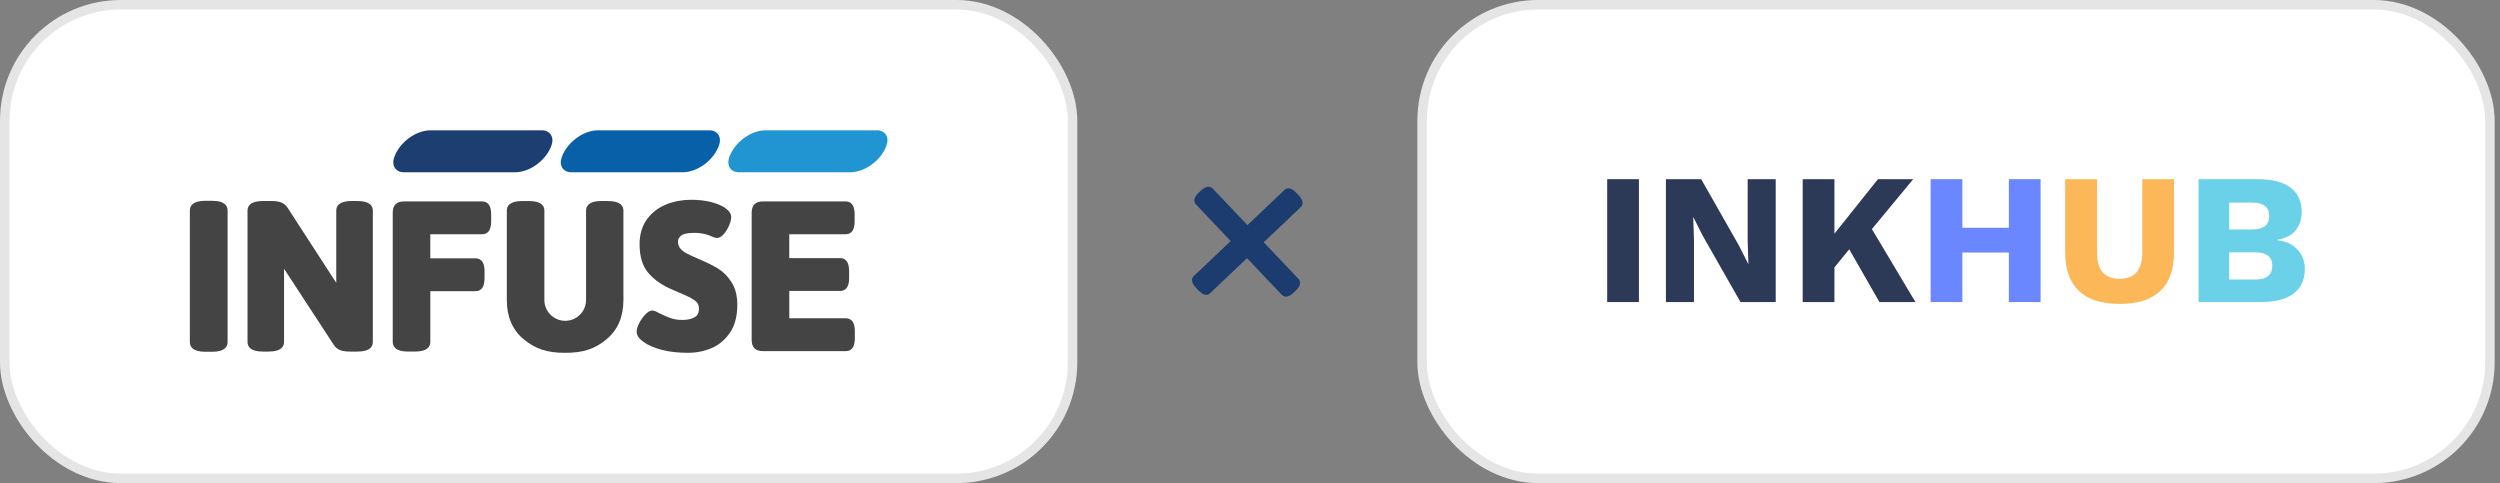
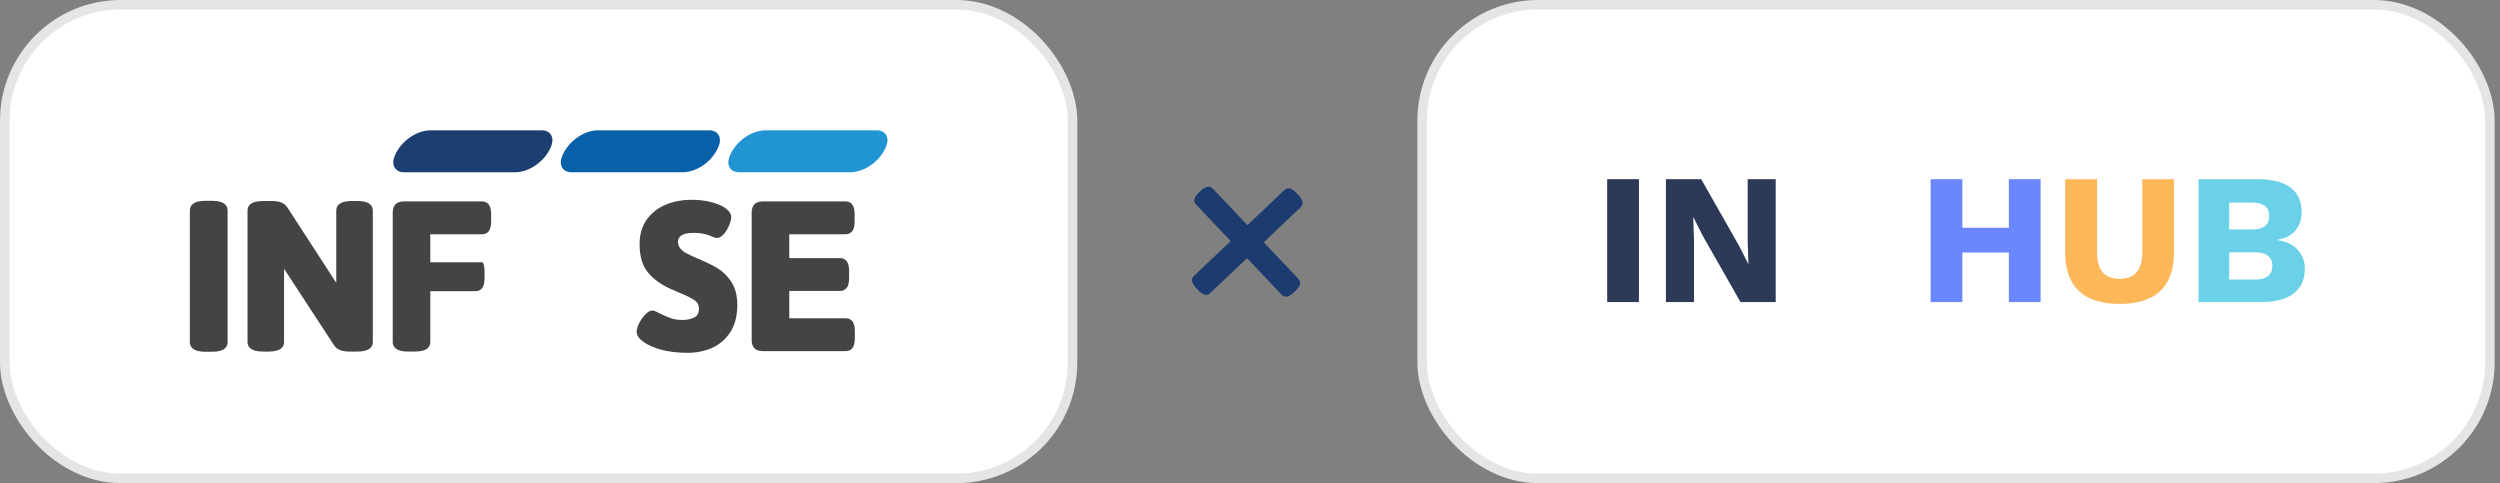
<svg xmlns="http://www.w3.org/2000/svg" width="414" height="80" viewBox="0 0 414 80" fill="none">
  <rect x="0" y="0" width="414" height="80" fill="#808080" stroke="none" />
  <rect x="0.786" y="0.786" width="176.828" height="78.428" rx="19.214" fill="white" />
  <rect x="0.786" y="0.786" width="176.828" height="78.428" rx="19.214" stroke="#E5E5E5" stroke-width="1.572" />
  <g clip-path="url(#clip0_865_6475)">
    <path d="M35.16 33.253H33.97C31.876 33.253 31.439 34.13 31.439 34.867V56.639C31.439 57.375 31.879 58.252 33.97 58.252H35.16C37.255 58.252 37.691 57.375 37.691 56.639V34.867C37.691 34.13 37.251 33.253 35.16 33.253Z" fill="#444445" />
    <path d="M59.203 33.287H58.216C56.122 33.287 55.685 34.148 55.685 34.868V46.162C55.685 46.396 55.685 46.616 55.689 46.826C55.562 46.626 55.432 46.429 55.295 46.236L47.645 34.438C47.359 33.978 46.975 33.664 46.505 33.501C46.091 33.357 45.581 33.287 44.984 33.287H43.52C41.426 33.287 40.989 34.148 40.989 34.868V56.639C40.989 57.36 41.429 58.22 43.52 58.22H44.507C46.602 58.22 47.038 57.36 47.038 56.639V45.175C47.038 44.942 47.038 44.722 47.035 44.515C47.162 44.715 47.295 44.912 47.429 45.105L55.248 57.07C55.535 57.53 55.919 57.843 56.392 58.007C56.806 58.15 57.316 58.22 57.913 58.22H59.207C61.301 58.22 61.741 57.36 61.741 56.639V34.868C61.741 34.148 61.301 33.287 59.207 33.287H59.203Z" fill="#444445" />
-     <path d="M81.029 34.006C80.856 33.709 80.505 33.356 79.822 33.356H66.886C66.276 33.356 65.813 33.512 65.502 33.823C65.192 34.133 65.036 34.599 65.036 35.206V56.638C65.036 57.358 65.476 58.218 67.57 58.218H68.727C70.821 58.218 71.261 57.358 71.261 56.638V48.218H78.731C79.415 48.218 79.765 47.864 79.939 47.564C80.142 47.211 80.242 46.707 80.242 46.024V44.97C80.242 44.286 80.142 43.783 79.935 43.429C79.762 43.133 79.412 42.779 78.728 42.779H71.258V38.794H79.825C80.509 38.794 80.859 38.441 81.032 38.141C81.239 37.787 81.336 37.284 81.336 36.6V35.547C81.336 34.863 81.236 34.359 81.029 34.006Z" fill="#444445" />
+     <path d="M81.029 34.006C80.856 33.709 80.505 33.356 79.822 33.356H66.886C66.276 33.356 65.813 33.512 65.502 33.823C65.192 34.133 65.036 34.599 65.036 35.206V56.638C65.036 57.358 65.476 58.218 67.57 58.218H68.727C70.821 58.218 71.261 57.358 71.261 56.638V48.218H78.731C79.415 48.218 79.765 47.864 79.939 47.564C80.142 47.211 80.242 46.707 80.242 46.024V44.97C80.242 44.286 80.142 43.783 79.935 43.429H71.258V38.794H79.825C80.509 38.794 80.859 38.441 81.032 38.141C81.239 37.787 81.336 37.284 81.336 36.6V35.547C81.336 34.863 81.236 34.359 81.029 34.006Z" fill="#444445" />
    <path d="M121.122 46.691C120.482 45.714 119.715 44.953 118.838 44.43C118.004 43.933 116.92 43.403 115.62 42.853C114.753 42.476 114.086 42.166 113.646 41.932C113.252 41.726 112.915 41.452 112.639 41.119C112.395 40.822 112.275 40.445 112.275 39.968C112.275 39.621 112.445 39.311 112.795 39.021C113.052 38.808 113.632 38.558 114.946 38.558C115.77 38.558 116.574 38.684 117.334 38.938C117.504 39.001 117.711 39.088 117.964 39.198C118.298 39.345 118.531 39.408 118.721 39.408C119.128 39.408 119.518 39.178 119.915 38.704C120.238 38.318 120.515 37.857 120.739 37.341C120.972 36.797 121.085 36.343 121.085 35.957C121.085 35.43 120.765 34.93 120.128 34.466C119.538 34.046 118.731 33.706 117.737 33.456C116.76 33.209 115.663 33.082 114.469 33.082C113.009 33.082 111.618 33.339 110.341 33.849C109.034 34.369 107.96 35.193 107.15 36.294C106.329 37.407 105.916 38.804 105.916 40.445C105.916 42.413 106.366 43.963 107.25 45.057C108.11 46.117 109.301 47.018 110.788 47.724L112.378 48.418C113.629 48.922 114.539 49.379 115.08 49.772C115.533 50.102 115.743 50.519 115.743 51.092C115.743 52.023 115.353 52.353 115.056 52.52C114.509 52.826 113.829 52.983 113.035 52.983C112.298 52.983 111.655 52.89 111.121 52.703C110.558 52.506 109.914 52.233 109.214 51.883C108.507 51.499 108.23 51.419 108.033 51.419C107.657 51.419 107.273 51.643 106.823 52.12C106.453 52.513 106.129 52.973 105.862 53.487C105.572 54.04 105.432 54.514 105.432 54.941C105.432 55.541 105.822 56.111 106.593 56.635C107.32 57.165 108.323 57.602 109.574 57.932C110.811 58.258 112.272 58.425 113.919 58.425C115.316 58.425 116.64 58.158 117.857 57.638C119.098 57.105 120.125 56.231 120.912 55.044C121.699 53.857 122.099 52.323 122.099 50.486C122.099 48.968 121.769 47.691 121.119 46.694L121.122 46.691Z" fill="#444445" />
    <path d="M141.261 53.363C141.088 53.066 140.737 52.709 140.054 52.709H130.707V48.181H139.103C139.787 48.181 140.137 47.828 140.311 47.528C140.517 47.174 140.614 46.67 140.614 45.987V44.933C140.614 44.25 140.514 43.746 140.307 43.393C140.134 43.096 139.784 42.742 139.1 42.742H130.703V38.794H140.017C140.701 38.794 141.051 38.441 141.224 38.141C141.431 37.787 141.528 37.284 141.528 36.6V35.546C141.528 34.863 141.428 34.359 141.221 34.006C141.048 33.709 140.697 33.355 140.014 33.355H126.328C125.718 33.355 125.254 33.512 124.944 33.822C124.634 34.132 124.477 34.599 124.477 35.206V56.297C124.477 56.908 124.634 57.371 124.944 57.681C125.254 57.992 125.721 58.148 126.332 58.148H140.051C140.734 58.148 141.084 57.795 141.258 57.495C141.464 57.141 141.561 56.638 141.561 55.954V54.9C141.561 54.217 141.461 53.713 141.254 53.36L141.261 53.363Z" fill="#444445" />
-     <path d="M100.709 33.285H99.585C97.491 33.285 97.051 34.145 97.051 34.865V48.234C97.051 48.554 97.057 48.818 97.051 49.051V49.548C97.051 49.591 97.051 49.631 97.051 49.675C97.051 51.582 95.507 53.126 93.599 53.126C91.692 53.126 90.148 51.582 90.148 49.675V49.191C90.141 48.947 90.148 48.687 90.148 48.404V43.415V34.859C90.144 34.142 89.698 33.292 87.617 33.292H86.46C84.365 33.292 83.929 34.152 83.929 34.872V49.705C83.929 52.452 84.859 54.623 86.69 56.154C88.647 57.791 90.581 58.428 93.583 58.428C96.584 58.428 98.518 57.791 100.475 56.154C102.31 54.623 103.237 52.452 103.237 49.705V34.872C103.237 34.152 102.796 33.292 100.702 33.292L100.709 33.285Z" fill="#444445" />
    <path d="M85.297 28.527H66.883C65.523 28.527 64.802 27.427 65.272 26.067C66.129 23.589 68.831 21.578 71.312 21.578H89.726C91.087 21.578 91.807 22.678 91.337 24.039C90.48 26.517 87.778 28.527 85.297 28.527Z" fill="#1D3E70" />
    <path d="M140.783 28.527H122.368C121.008 28.527 120.288 27.427 120.758 26.067C121.615 23.589 124.316 21.578 126.797 21.578H145.211C146.572 21.578 147.292 22.678 146.822 24.039C145.965 26.517 143.264 28.527 140.783 28.527Z" fill="#2194D2" />
    <path d="M113.037 28.527H94.623C93.263 28.527 92.542 27.427 93.012 26.067C93.869 23.589 96.57 21.578 99.052 21.578H117.466C118.826 21.578 119.547 22.678 119.076 24.039C118.219 26.517 115.518 28.527 113.037 28.527Z" fill="#0860A8" />
  </g>
  <path d="M198.127 47.736C197.317 46.884 197.173 46.21 197.694 45.715L203.804 39.912L198.068 33.872C197.551 33.327 197.707 32.661 198.536 31.874L198.785 31.638C199.637 30.828 200.322 30.695 200.84 31.24L206.576 37.28L212.686 31.476C213.231 30.959 213.908 31.127 214.718 31.979L215.022 32.299C215.809 33.128 215.93 33.801 215.386 34.319L209.275 40.122L215.011 46.162C215.528 46.706 215.361 47.384 214.508 48.194L214.259 48.43C213.43 49.217 212.757 49.338 212.24 48.794L206.504 42.754L200.393 48.557C199.872 49.052 199.218 48.885 198.43 48.056L198.127 47.736Z" fill="#1C3C70" />
  <rect x="235.501" y="0.786" width="176.828" height="78.428" rx="19.214" fill="white" />
  <rect x="235.501" y="0.786" width="176.828" height="78.428" rx="19.214" stroke="#E5E5E5" stroke-width="1.572" />
  <path d="M364.08 50.02V29.671H373.887C376.373 29.692 378.206 30.175 379.387 31.12C380.569 32.045 381.159 33.392 381.159 35.159C381.159 36.31 380.823 37.307 380.151 38.15C379.479 38.972 378.45 39.496 377.065 39.722V39.753C378.613 39.959 379.764 40.504 380.518 41.387C381.292 42.251 381.679 43.299 381.679 44.532C381.679 46.279 381.068 47.636 379.846 48.602C378.623 49.548 376.79 50.02 374.346 50.02H364.08ZM369.152 46.29H373.46C374.417 46.29 375.13 46.094 375.599 45.704C376.067 45.313 376.301 44.748 376.301 44.008C376.301 43.289 376.067 42.744 375.599 42.374C375.13 41.983 374.417 41.788 373.46 41.788H369.152V46.29ZM369.152 37.996H372.971C374.845 37.996 375.782 37.256 375.782 35.776C375.782 34.296 374.845 33.556 372.971 33.556H369.152V37.996Z" fill="#6AD1E8" />
  <path d="M360.017 29.671V41.727C360.017 44.604 359.253 46.762 357.725 48.201C356.218 49.62 353.977 50.329 351.003 50.329C348.05 50.329 345.809 49.62 344.282 48.201C342.754 46.762 341.99 44.604 341.99 41.727V29.671H347.276V41.819C347.276 43.279 347.581 44.368 348.192 45.087C348.824 45.807 349.761 46.166 351.003 46.166C352.266 46.166 353.203 45.807 353.814 45.087C354.446 44.368 354.762 43.279 354.762 41.819V29.671H360.017Z" fill="#FCB858" />
  <path d="M337.921 29.671V50.02H332.665V29.671H337.921ZM324.966 29.671V50.02H319.71V29.671H324.966ZM335.476 37.718V41.819H322.277V37.718H335.476Z" fill="#6A87FF" />
-   <path d="M316.827 29.671L307.356 41.11L307.019 40.308L302.222 46.197L301.214 41.912L310.991 29.671H316.827ZM303.781 29.671V50.02H298.525V29.671H303.781ZM309.067 36.393L317.194 50.02H311.236L305.125 39.353L309.067 36.393Z" fill="#2C3957" />
  <path d="M294.058 29.671V50.02H288.222L281.959 39.013L280.431 35.992H280.4L280.523 39.753V50.02H275.878V29.671H281.714L287.978 40.678L289.505 43.7H289.536L289.414 39.938V29.671H294.058Z" fill="#2C3957" />
  <path d="M271.406 29.671V50.02H266.151V29.671H271.406Z" fill="#2C3957" />
  <defs>
    <clipPath id="clip0_865_6475">
      <rect width="115.528" height="36.844" fill="white" transform="translate(31.436 21.578)" />
    </clipPath>
  </defs>
</svg>